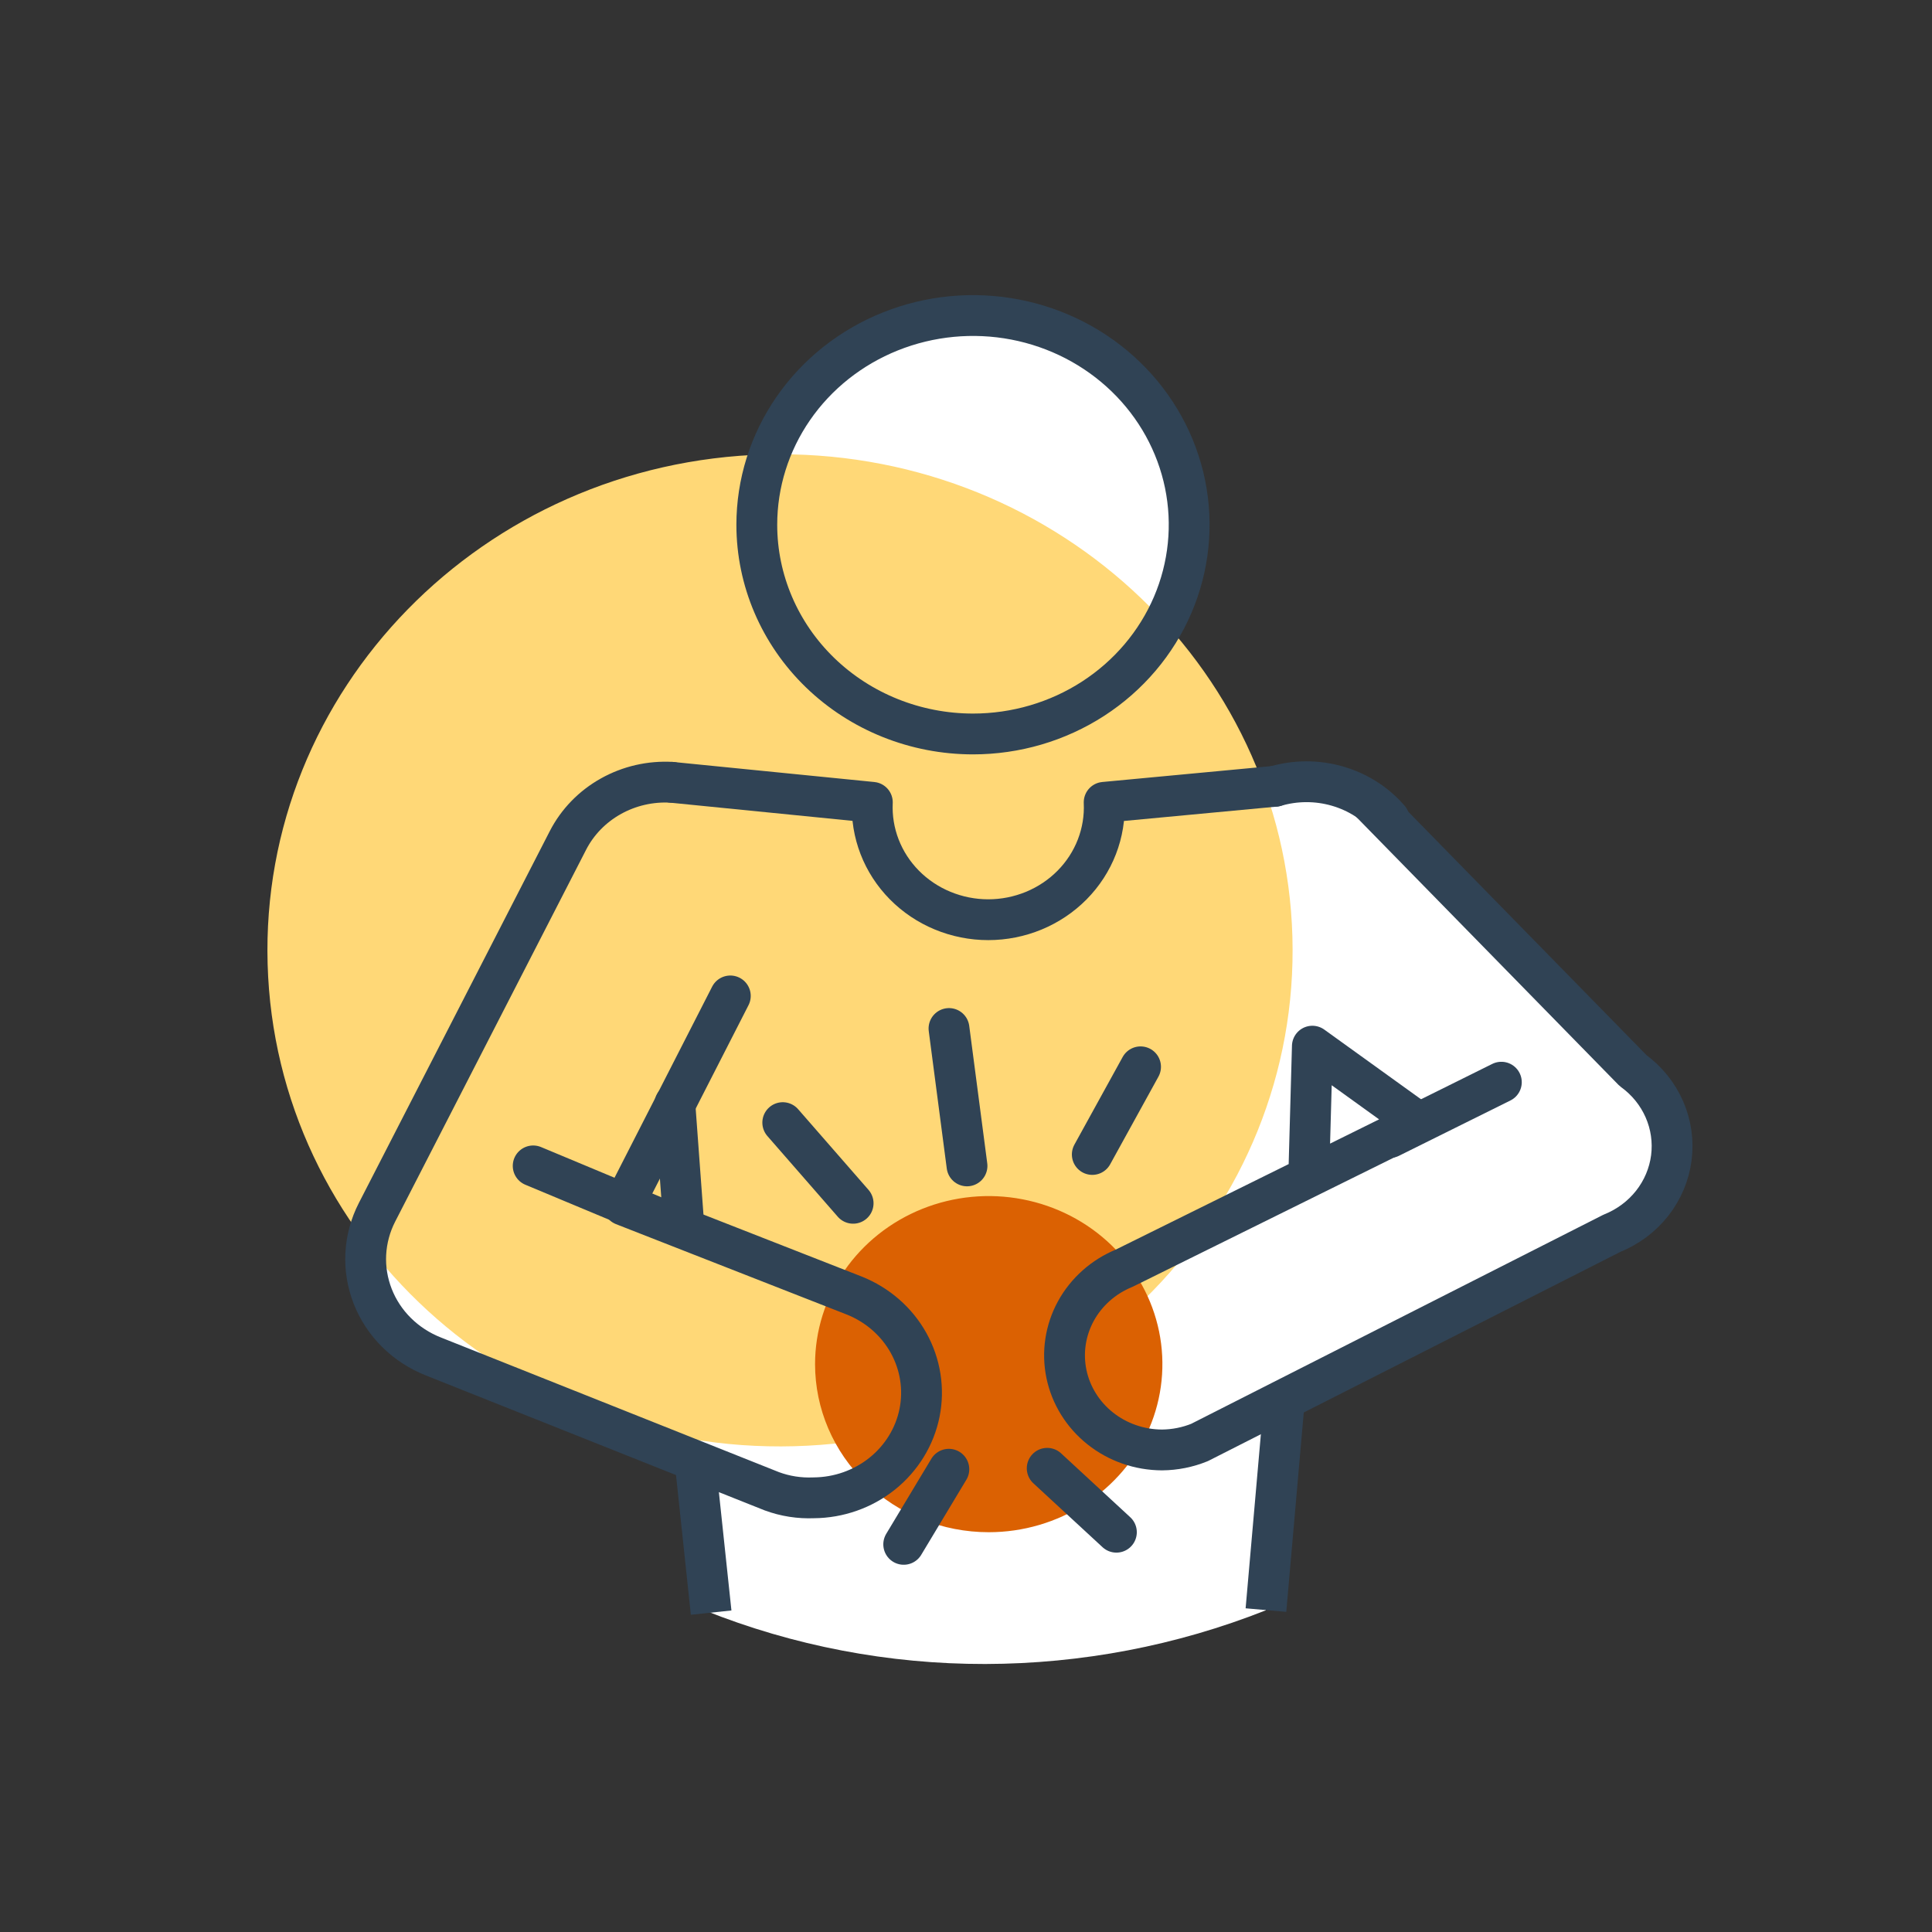
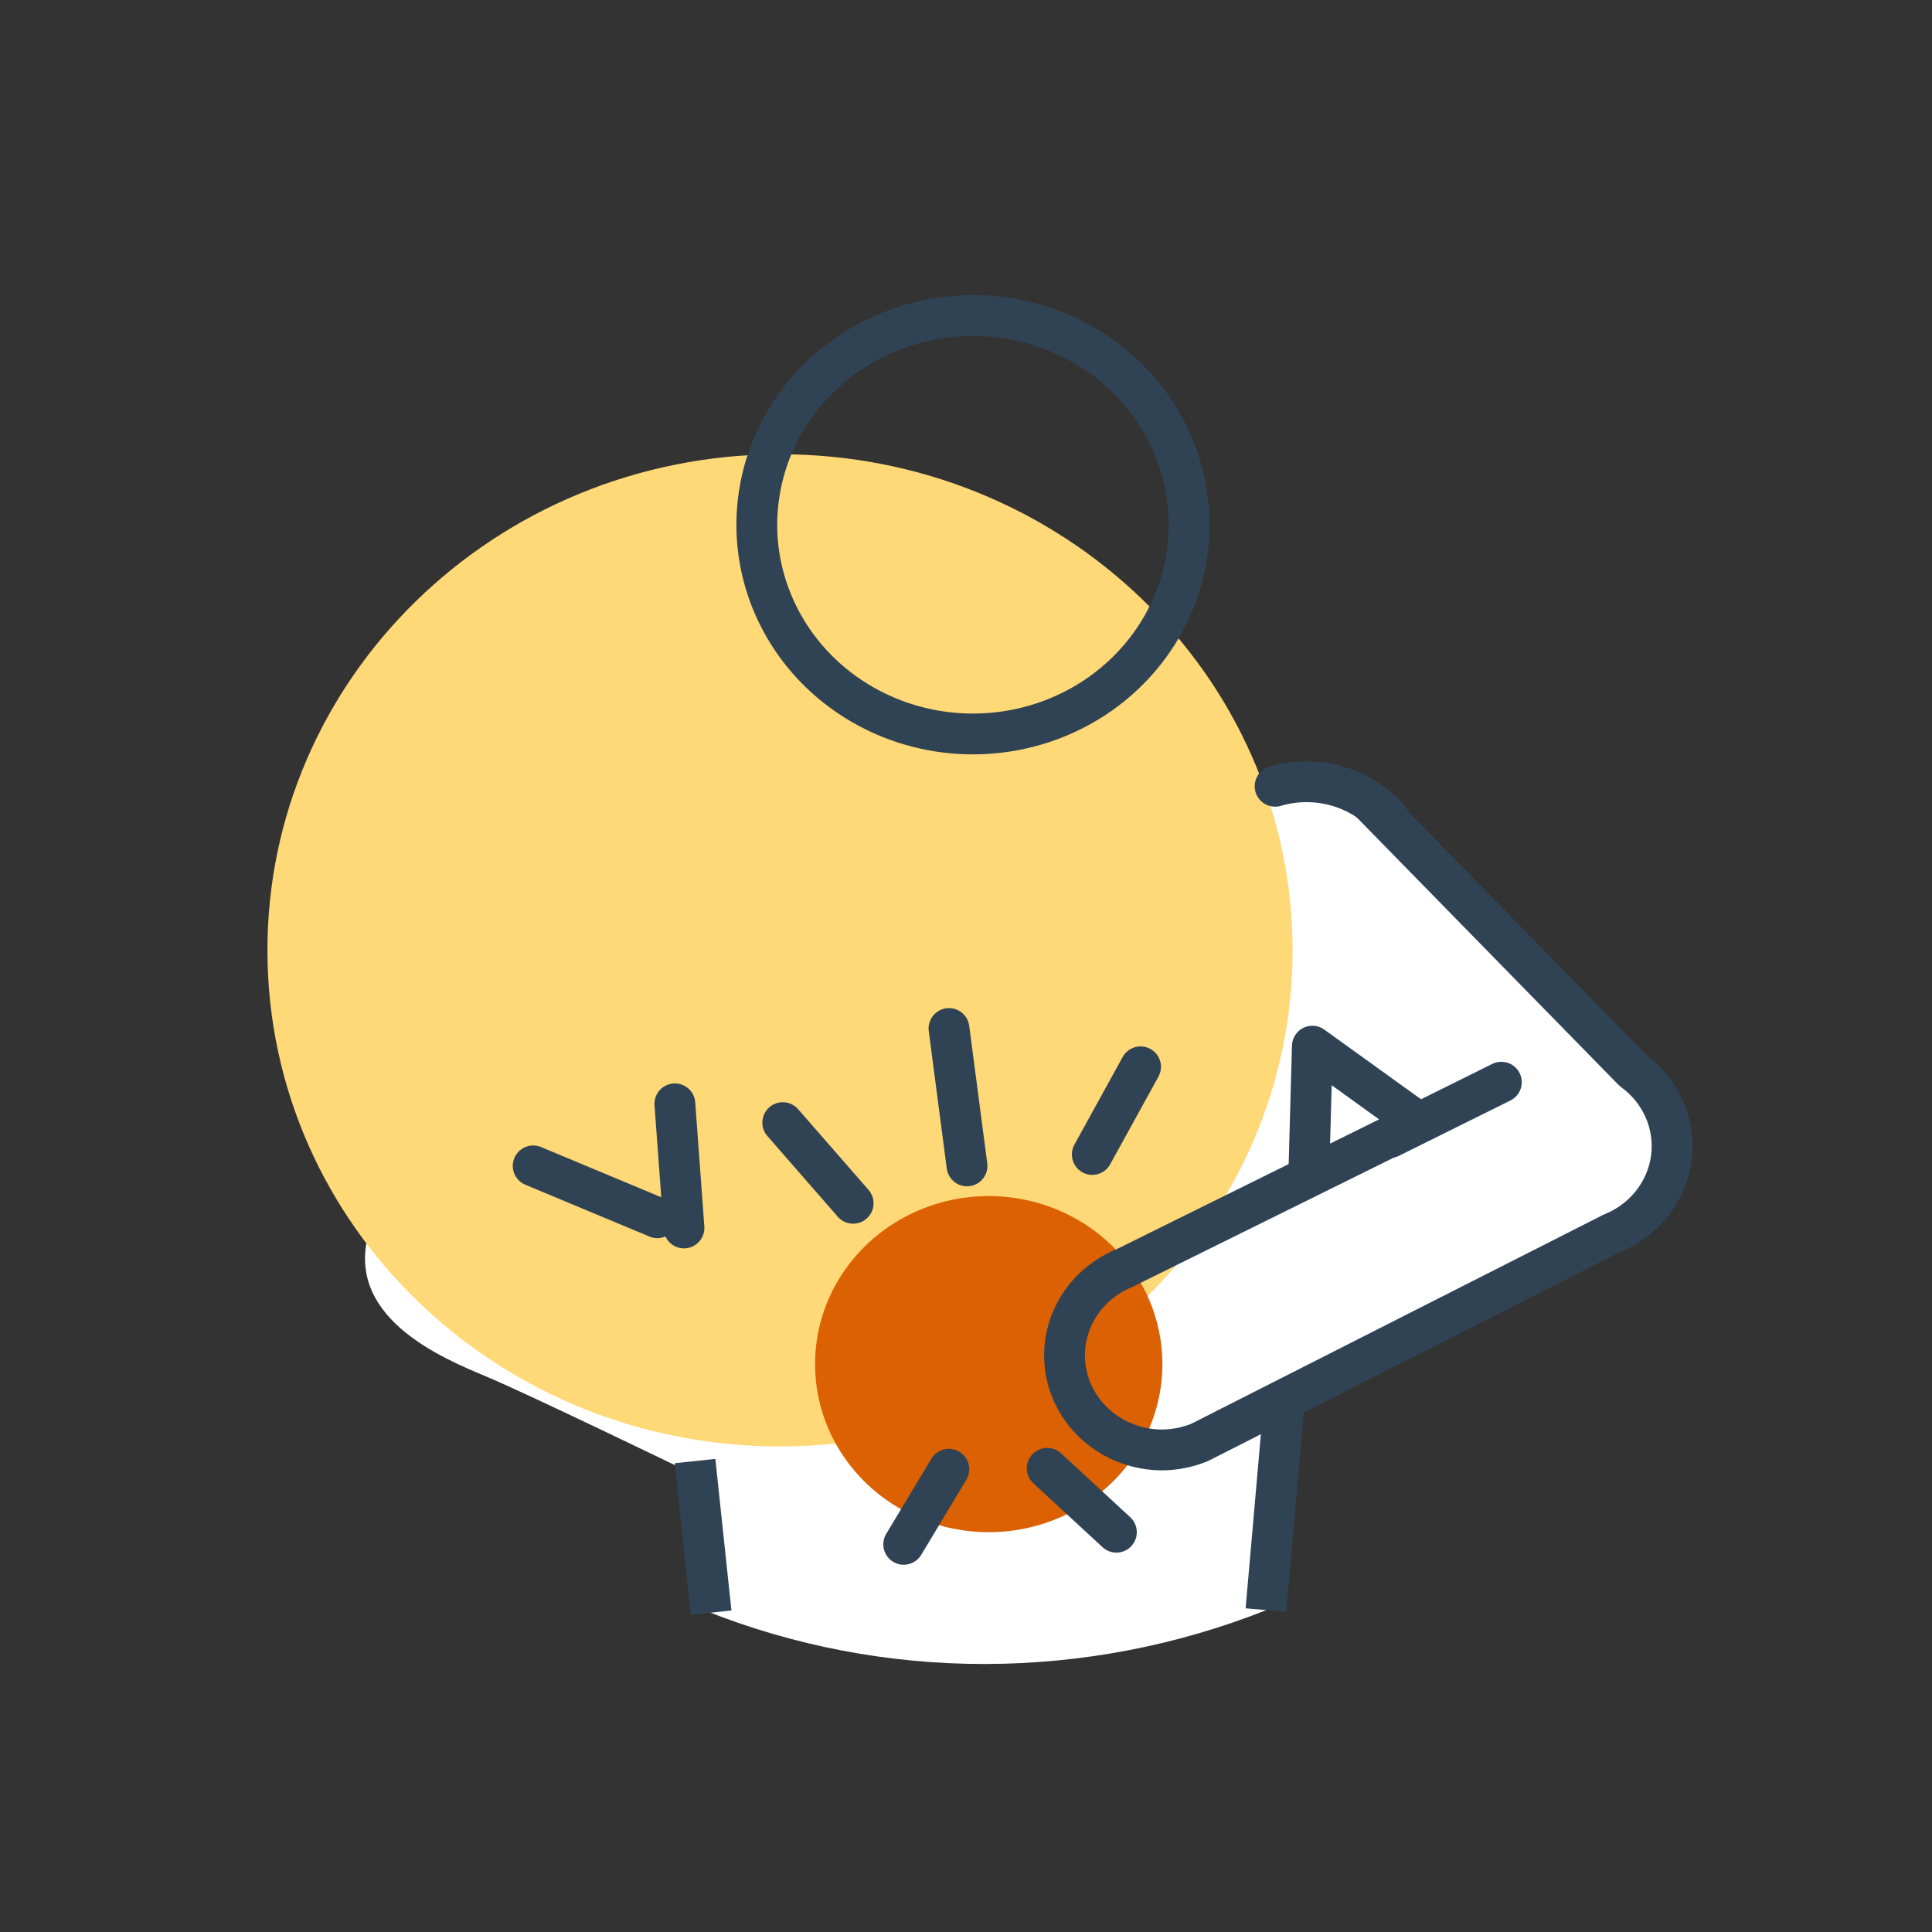
<svg xmlns="http://www.w3.org/2000/svg" width="71" height="71" viewBox="0 0 71 71" fill="none">
  <rect x="0" y="0" width="71" height="71" fill="#333333" stroke="none" />
  <path d="M41.918 29.483H45.308C46.446 29.085 47.633 28.829 48.839 28.723C49.907 28.791 55.194 33.609 55.194 33.609L60.491 39.769C60.491 39.769 61.762 42.605 60.782 43.801C59.584 45.011 58.282 46.12 56.889 47.115L47.179 51.583L46.517 59.178C43.244 60.474 39.743 61.144 36.207 61.151C32.666 61.157 29.16 60.486 25.888 59.178L25.129 54.001C25.129 54.001 19.435 51.242 17.864 50.584C16.293 49.926 12.497 48.38 13.618 45.099C14.783 42.248 16.189 39.493 17.82 36.864C17.82 36.864 20.68 30.03 21.88 29.509C23.081 28.988 25.058 28.432 26.214 29.167" fill="white" />
-   <path d="M43.588 21.005C44.601 16.835 41.929 12.659 37.62 11.679C33.31 10.699 28.996 13.284 27.983 17.455C26.97 21.625 29.642 25.801 33.951 26.781C38.26 27.762 42.575 25.176 43.588 21.005Z" fill="white" />
  <path d="M29.188 53.148C39.587 52.869 47.784 44.483 47.495 34.419C47.207 24.354 38.542 16.422 28.143 16.701C17.743 16.981 9.547 25.366 9.835 35.43C10.124 45.495 18.788 53.427 29.188 53.148Z" fill="#FFD877" />
  <path d="M29.953 50.132C29.953 48.91 30.327 47.716 31.029 46.7C31.73 45.684 32.727 44.893 33.893 44.425C35.059 43.958 36.342 43.835 37.58 44.074C38.818 44.312 39.956 44.9 40.848 45.764C41.741 46.628 42.348 47.728 42.595 48.927C42.841 50.125 42.715 51.367 42.231 52.495C41.748 53.624 40.93 54.588 39.881 55.267C38.831 55.946 37.597 56.308 36.335 56.308C34.643 56.308 33.019 55.657 31.822 54.499C30.625 53.341 29.953 51.77 29.953 50.132Z" fill="#DB6102" />
  <path d="M27.812 19.284C27.812 17.764 28.278 16.277 29.151 15.013C30.024 13.748 31.265 12.763 32.717 12.181C34.169 11.599 35.766 11.447 37.307 11.743C38.848 12.04 40.264 12.772 41.375 13.848C42.486 14.923 43.242 16.293 43.549 17.784C43.855 19.276 43.698 20.822 43.097 22.227C42.495 23.631 41.477 24.832 40.171 25.677C38.864 26.522 37.328 26.973 35.757 26.973C33.65 26.973 31.629 26.163 30.139 24.721C28.649 23.279 27.812 21.323 27.812 19.284Z" stroke="#304355" stroke-width="1.5" stroke-miterlimit="10" />
  <path d="M47.23 51.105L46.523 59.17" stroke="#304355" stroke-width="1.5" stroke-miterlimit="10" />
-   <path d="M24.688 28.75L32.058 29.485C32.032 30.042 32.123 30.598 32.325 31.12C32.527 31.643 32.837 32.12 33.235 32.523C33.633 32.926 34.111 33.247 34.641 33.466C35.171 33.685 35.741 33.799 36.317 33.799C36.894 33.799 37.464 33.685 37.994 33.466C38.523 33.247 39.002 32.926 39.4 32.523C39.798 32.12 40.108 31.643 40.31 31.12C40.512 30.598 40.603 30.042 40.577 29.485L46.861 28.895" stroke="#304355" stroke-width="1.5" stroke-linecap="round" stroke-linejoin="round" />
  <path d="M48.097 43.187L48.229 38.446L52.131 41.256L41.317 46.604C40.554 46.916 39.926 47.473 39.538 48.181C39.151 48.89 39.028 49.706 39.191 50.492C39.354 51.278 39.793 51.985 40.433 52.494C41.073 53.003 41.875 53.282 42.703 53.285C43.176 53.281 43.644 53.188 44.08 53.011L59.237 45.323C59.821 45.088 60.331 44.709 60.715 44.222C61.098 43.735 61.342 43.159 61.421 42.551C61.499 41.944 61.411 41.327 61.164 40.764C60.917 40.2 60.52 39.71 60.014 39.343L50.365 29.484" stroke="#304355" stroke-width="1.5" stroke-linecap="round" stroke-linejoin="round" />
  <path d="M25.136 45.126L24.801 40.565" stroke="#304355" stroke-width="1.5" stroke-linecap="round" stroke-linejoin="round" />
  <path d="M26.134 59.263L25.543 53.693" stroke="#304355" stroke-width="1.5" stroke-linejoin="round" />
  <path d="M51.078 41.803L55.174 39.77" stroke="#304355" stroke-width="1.5" stroke-miterlimit="10" stroke-linecap="round" />
  <path d="M28.766 41.256L31.352 44.22" stroke="#304355" stroke-width="1.5" stroke-linecap="round" stroke-linejoin="round" />
-   <path d="M26.839 36.6L22.911 44.288L31.394 47.611C32.246 47.951 32.951 48.565 33.388 49.35C33.825 50.136 33.968 51.043 33.793 51.919C33.617 52.794 33.133 53.584 32.424 54.154C31.715 54.723 30.824 55.038 29.902 55.044C29.379 55.066 28.856 54.985 28.366 54.804L15.929 49.85C15.419 49.65 14.958 49.35 14.574 48.97C14.19 48.59 13.891 48.137 13.697 47.64C13.502 47.142 13.415 46.612 13.442 46.081C13.47 45.549 13.61 45.029 13.854 44.553L20.872 30.885C21.221 30.206 21.769 29.642 22.447 29.263C23.125 28.883 23.903 28.704 24.685 28.749" stroke="#304355" stroke-width="1.5" stroke-linecap="round" stroke-linejoin="round" />
  <path d="M51.052 30.1C50.553 29.523 49.889 29.101 49.143 28.887C48.398 28.673 47.603 28.676 46.859 28.895" stroke="#304355" stroke-width="1.5" stroke-linecap="round" stroke-linejoin="round" />
  <path d="M34.875 37.797L35.537 42.846" stroke="#304355" stroke-width="1.5" stroke-linecap="round" stroke-linejoin="round" />
  <path d="M41.915 39.205L40.141 42.426" stroke="#304355" stroke-width="1.5" stroke-linecap="round" stroke-linejoin="round" />
  <path d="M38.484 53.959L41.027 56.308" stroke="#304355" stroke-width="1.5" stroke-linecap="round" stroke-linejoin="round" />
  <path d="M24.157 44.751L19.594 42.846" stroke="#304355" stroke-width="1.5" stroke-miterlimit="10" stroke-linecap="round" />
  <path d="M34.87 53.994L33.211 56.754" stroke="#304355" stroke-width="1.5" stroke-linecap="round" stroke-linejoin="round" />
</svg>